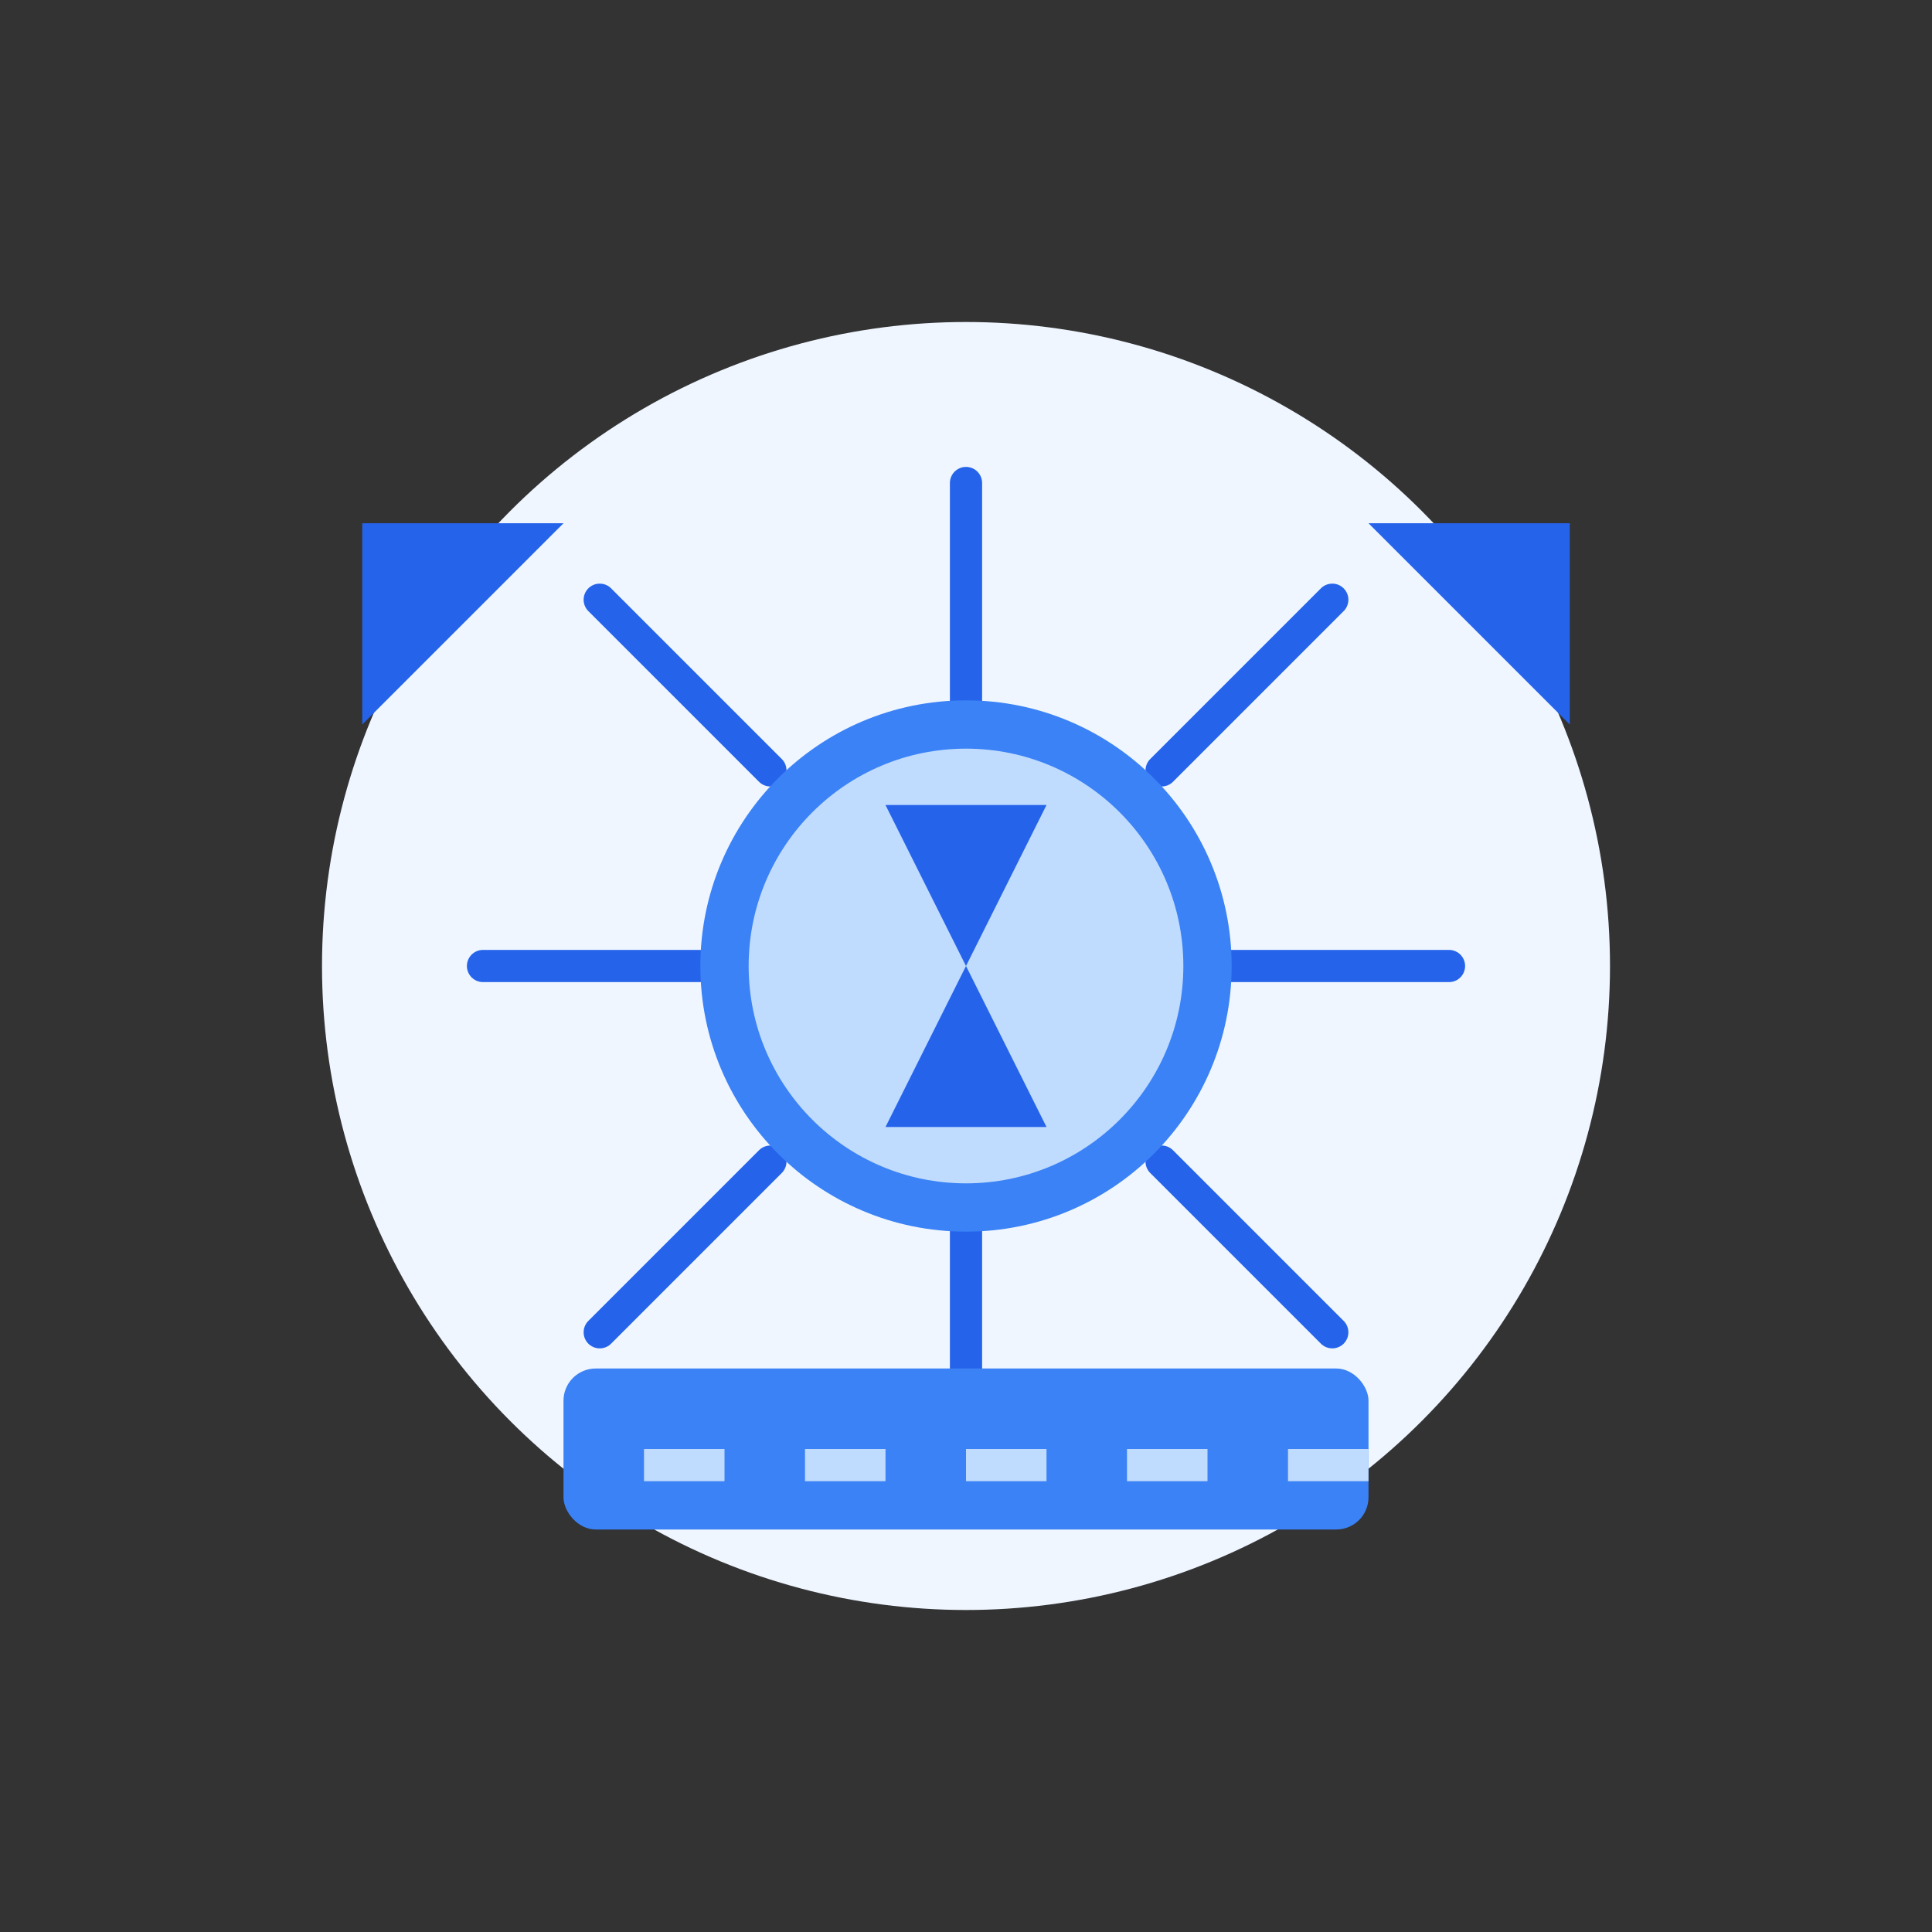
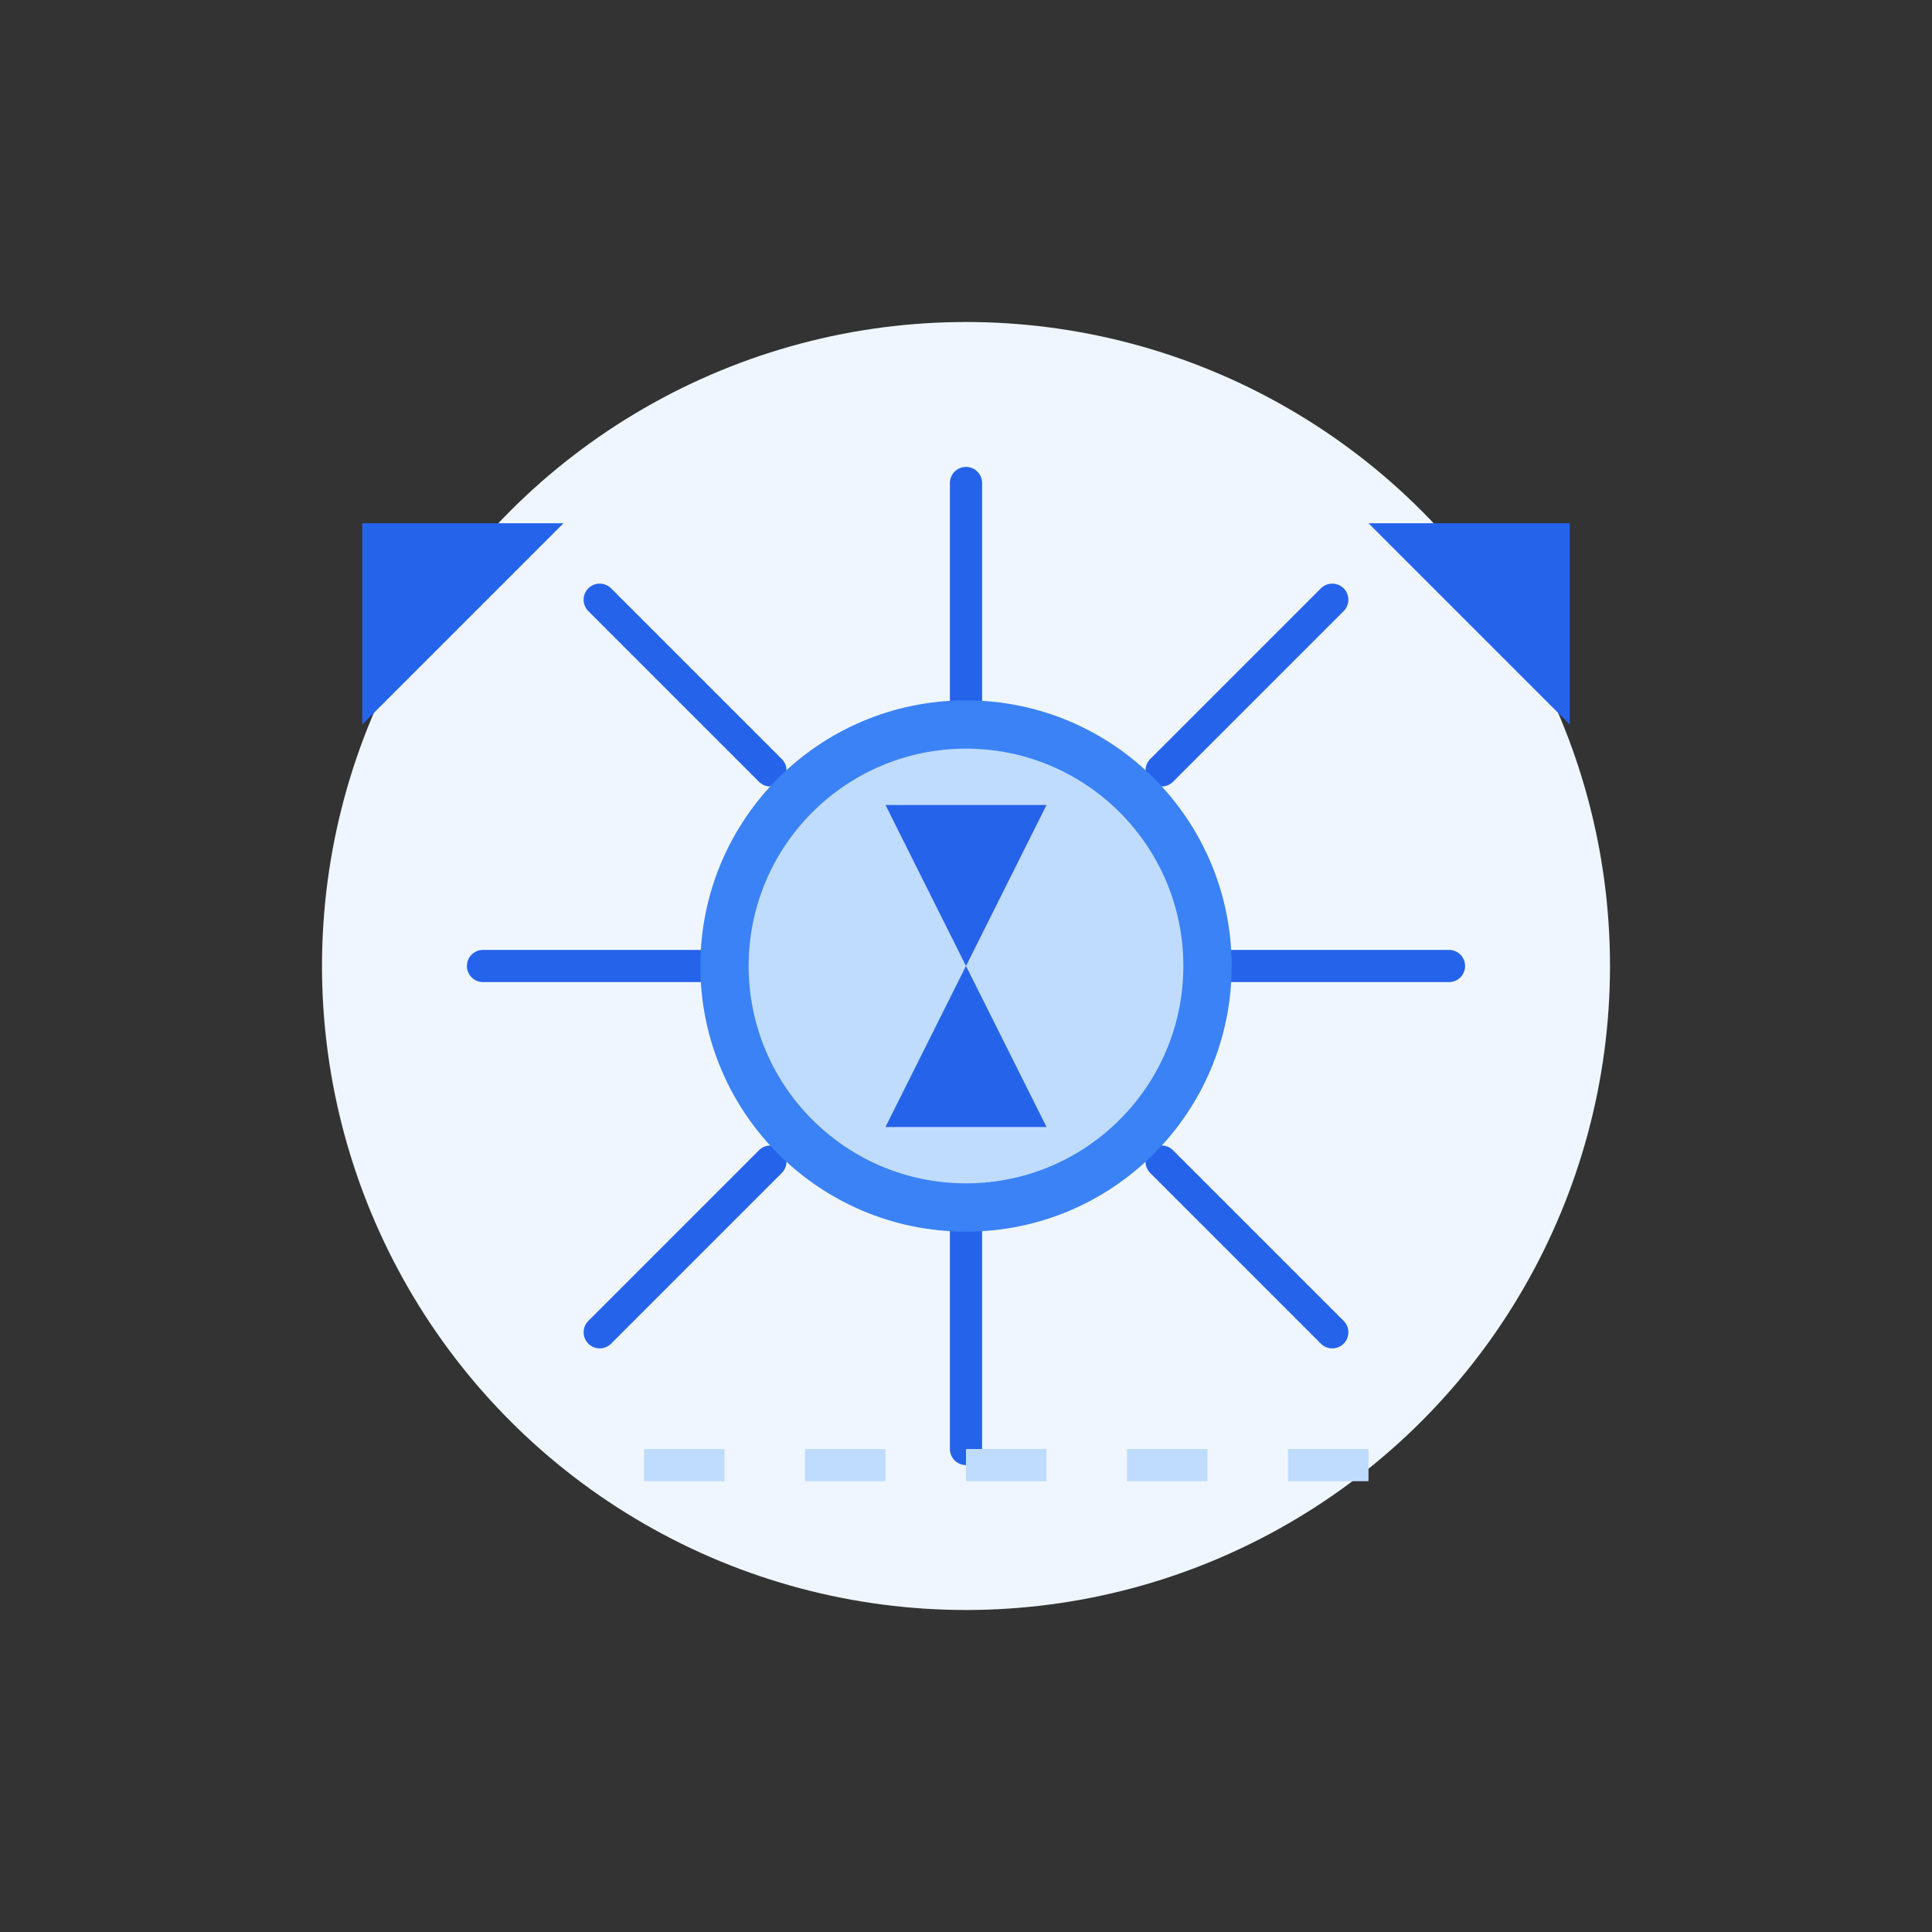
<svg xmlns="http://www.w3.org/2000/svg" width="240" height="240" viewBox="0 0 240 240" fill="none">
  <rect x="0" y="0" width="240" height="240" fill="#333333" stroke="none" />
  <circle cx="120" cy="120" r="80" fill="#EFF6FF" />
  <path d="M120 60V90" stroke="#2563EB" stroke-width="4" stroke-linecap="round" />
  <path d="M120 150V180" stroke="#2563EB" stroke-width="4" stroke-linecap="round" />
  <path d="M180 120H150" stroke="#2563EB" stroke-width="4" stroke-linecap="round" />
  <path d="M90 120H60" stroke="#2563EB" stroke-width="4" stroke-linecap="round" />
  <path d="M165.5 74.5L144.3 95.7" stroke="#2563EB" stroke-width="4" stroke-linecap="round" />
  <path d="M95.7 144.3L74.5 165.5" stroke="#2563EB" stroke-width="4" stroke-linecap="round" />
  <path d="M165.5 165.5L144.3 144.3" stroke="#2563EB" stroke-width="4" stroke-linecap="round" />
  <path d="M95.7 95.7L74.5 74.5" stroke="#2563EB" stroke-width="4" stroke-linecap="round" />
  <circle cx="120" cy="120" r="30" fill="#BFDBFE" stroke="#3B82F6" stroke-width="6" />
  <path d="M110 100L130 140H110L130 100H110Z" fill="#2563EB" />
-   <rect x="70" y="170" width="100" height="20" rx="4" fill="#3B82F6" />
  <rect x="80" y="180" width="10" height="4" fill="#BFDBFE" />
  <rect x="100" y="180" width="10" height="4" fill="#BFDBFE" />
  <rect x="120" y="180" width="10" height="4" fill="#BFDBFE" />
  <rect x="140" y="180" width="10" height="4" fill="#BFDBFE" />
  <rect x="160" y="180" width="10" height="4" fill="#BFDBFE" />
  <path d="M45 90L70 65H45V90Z" fill="#2563EB" />
  <path d="M195 90L170 65H195V90Z" fill="#2563EB" />
</svg>